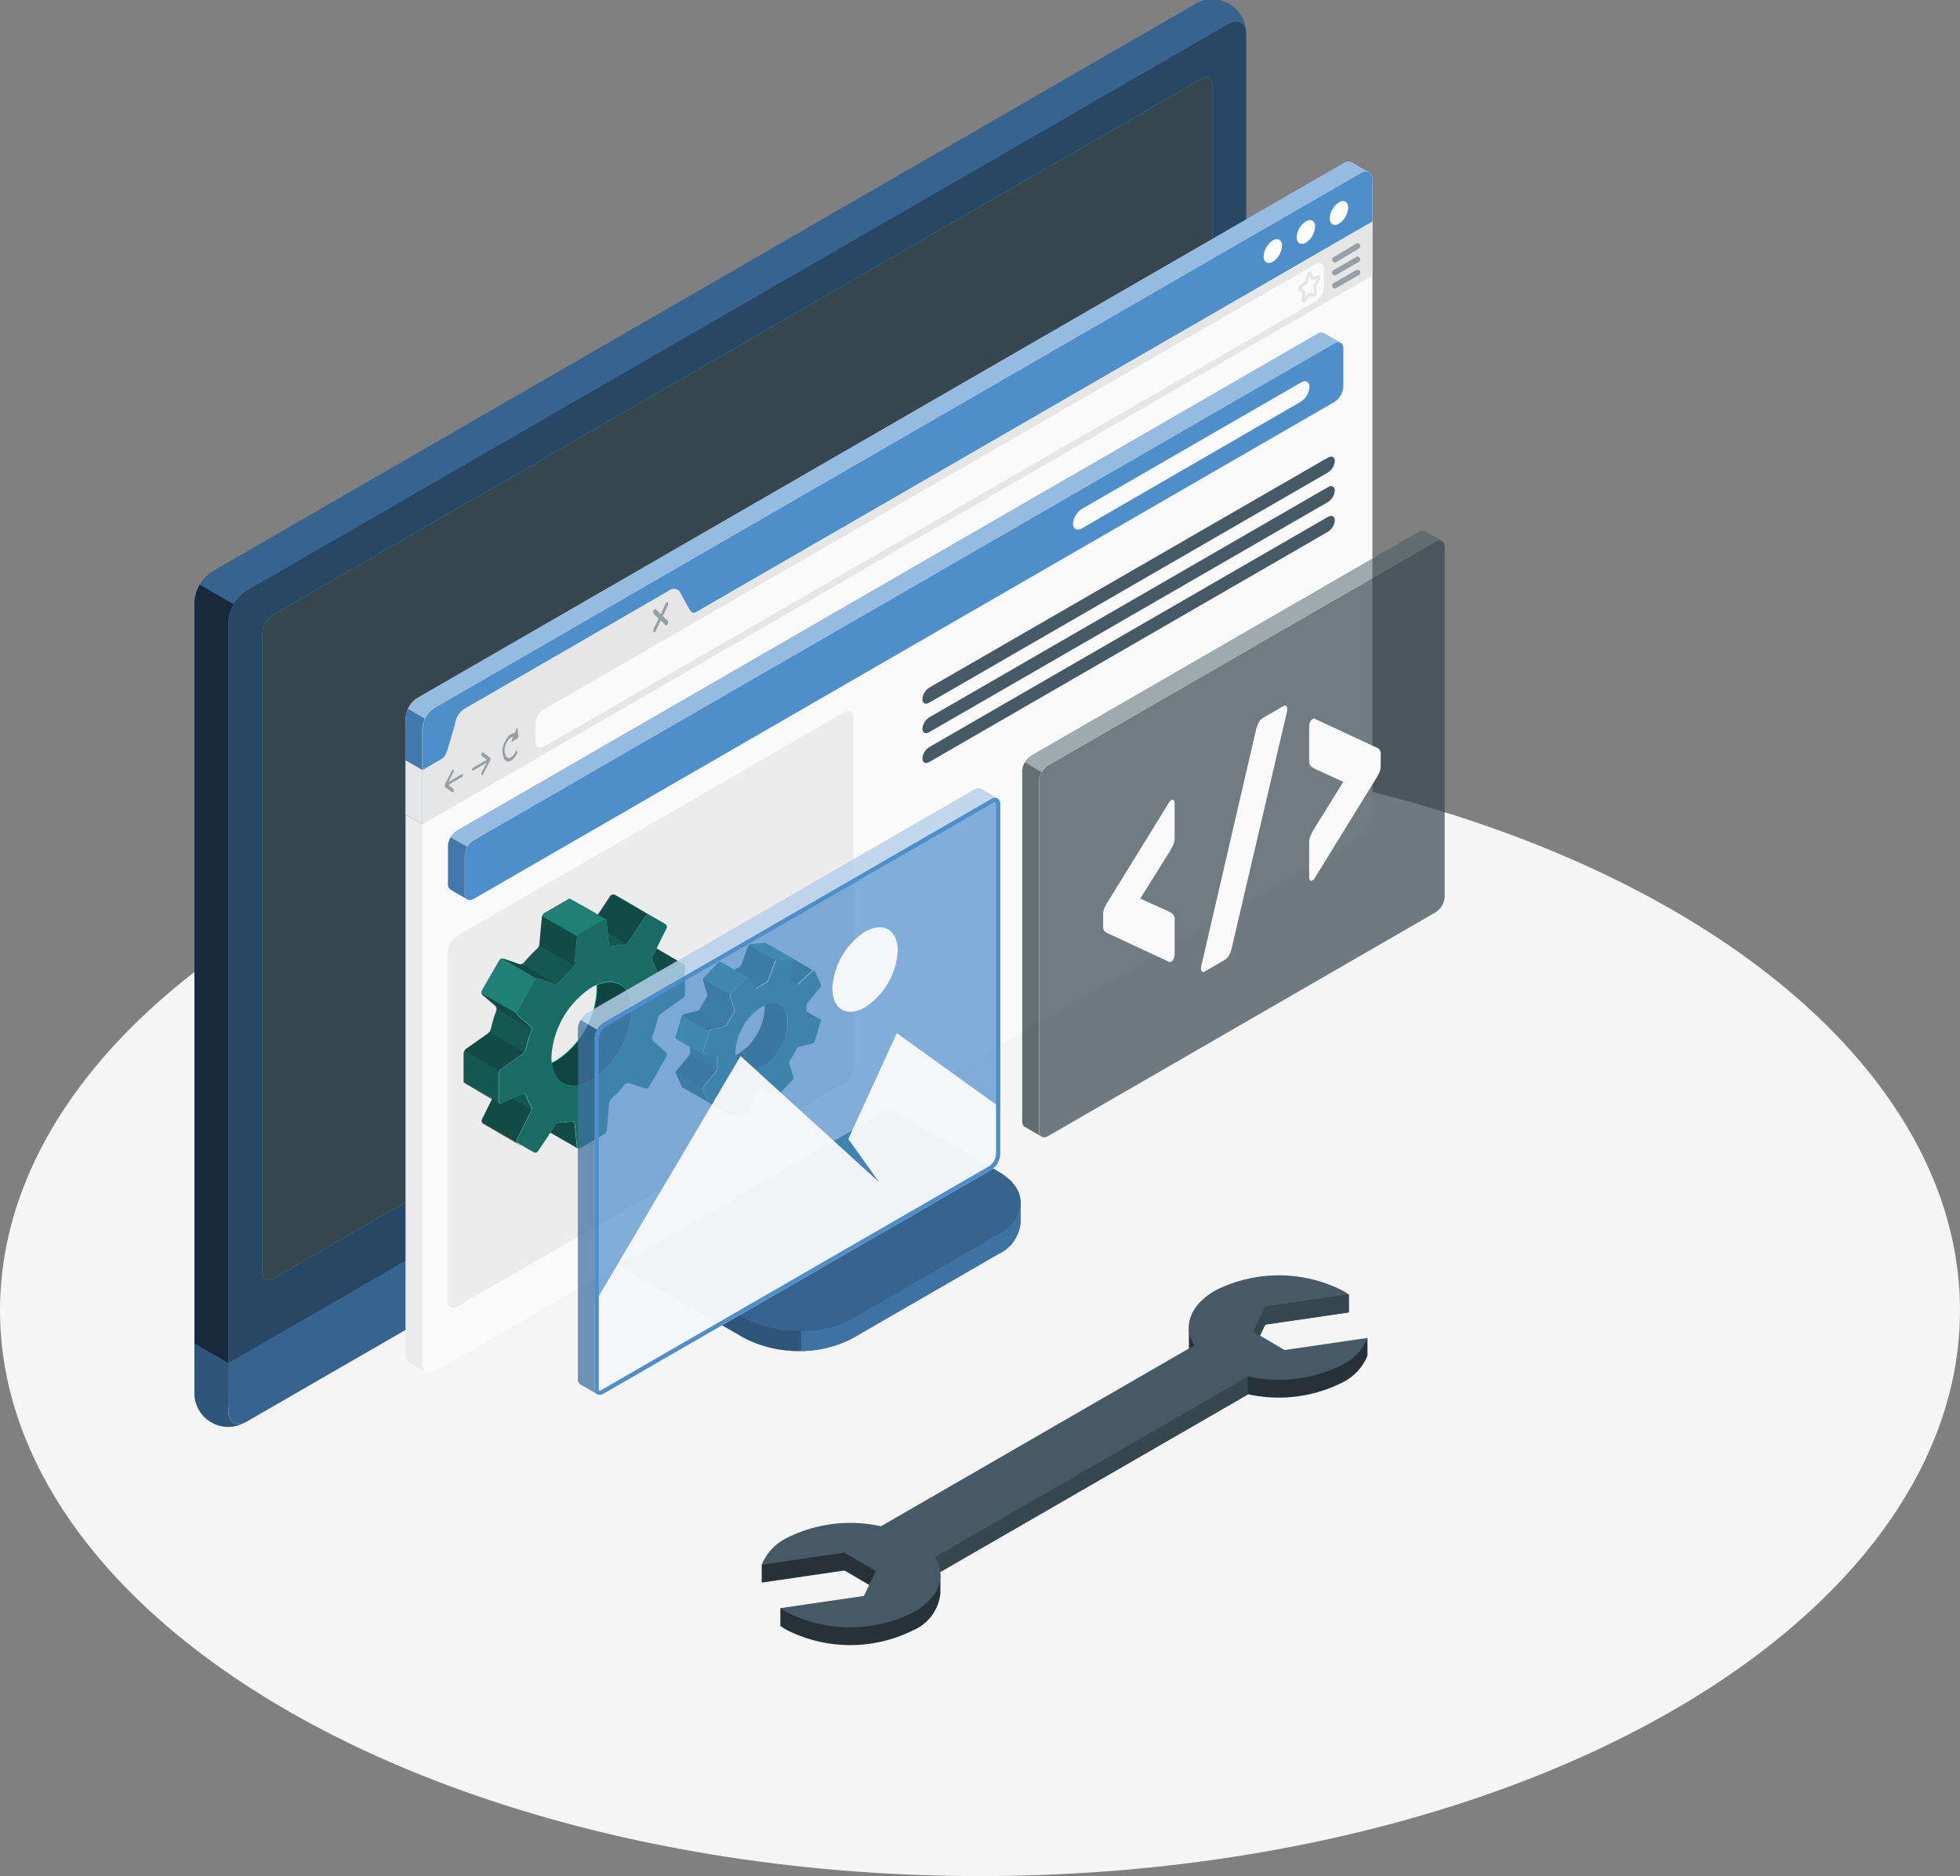
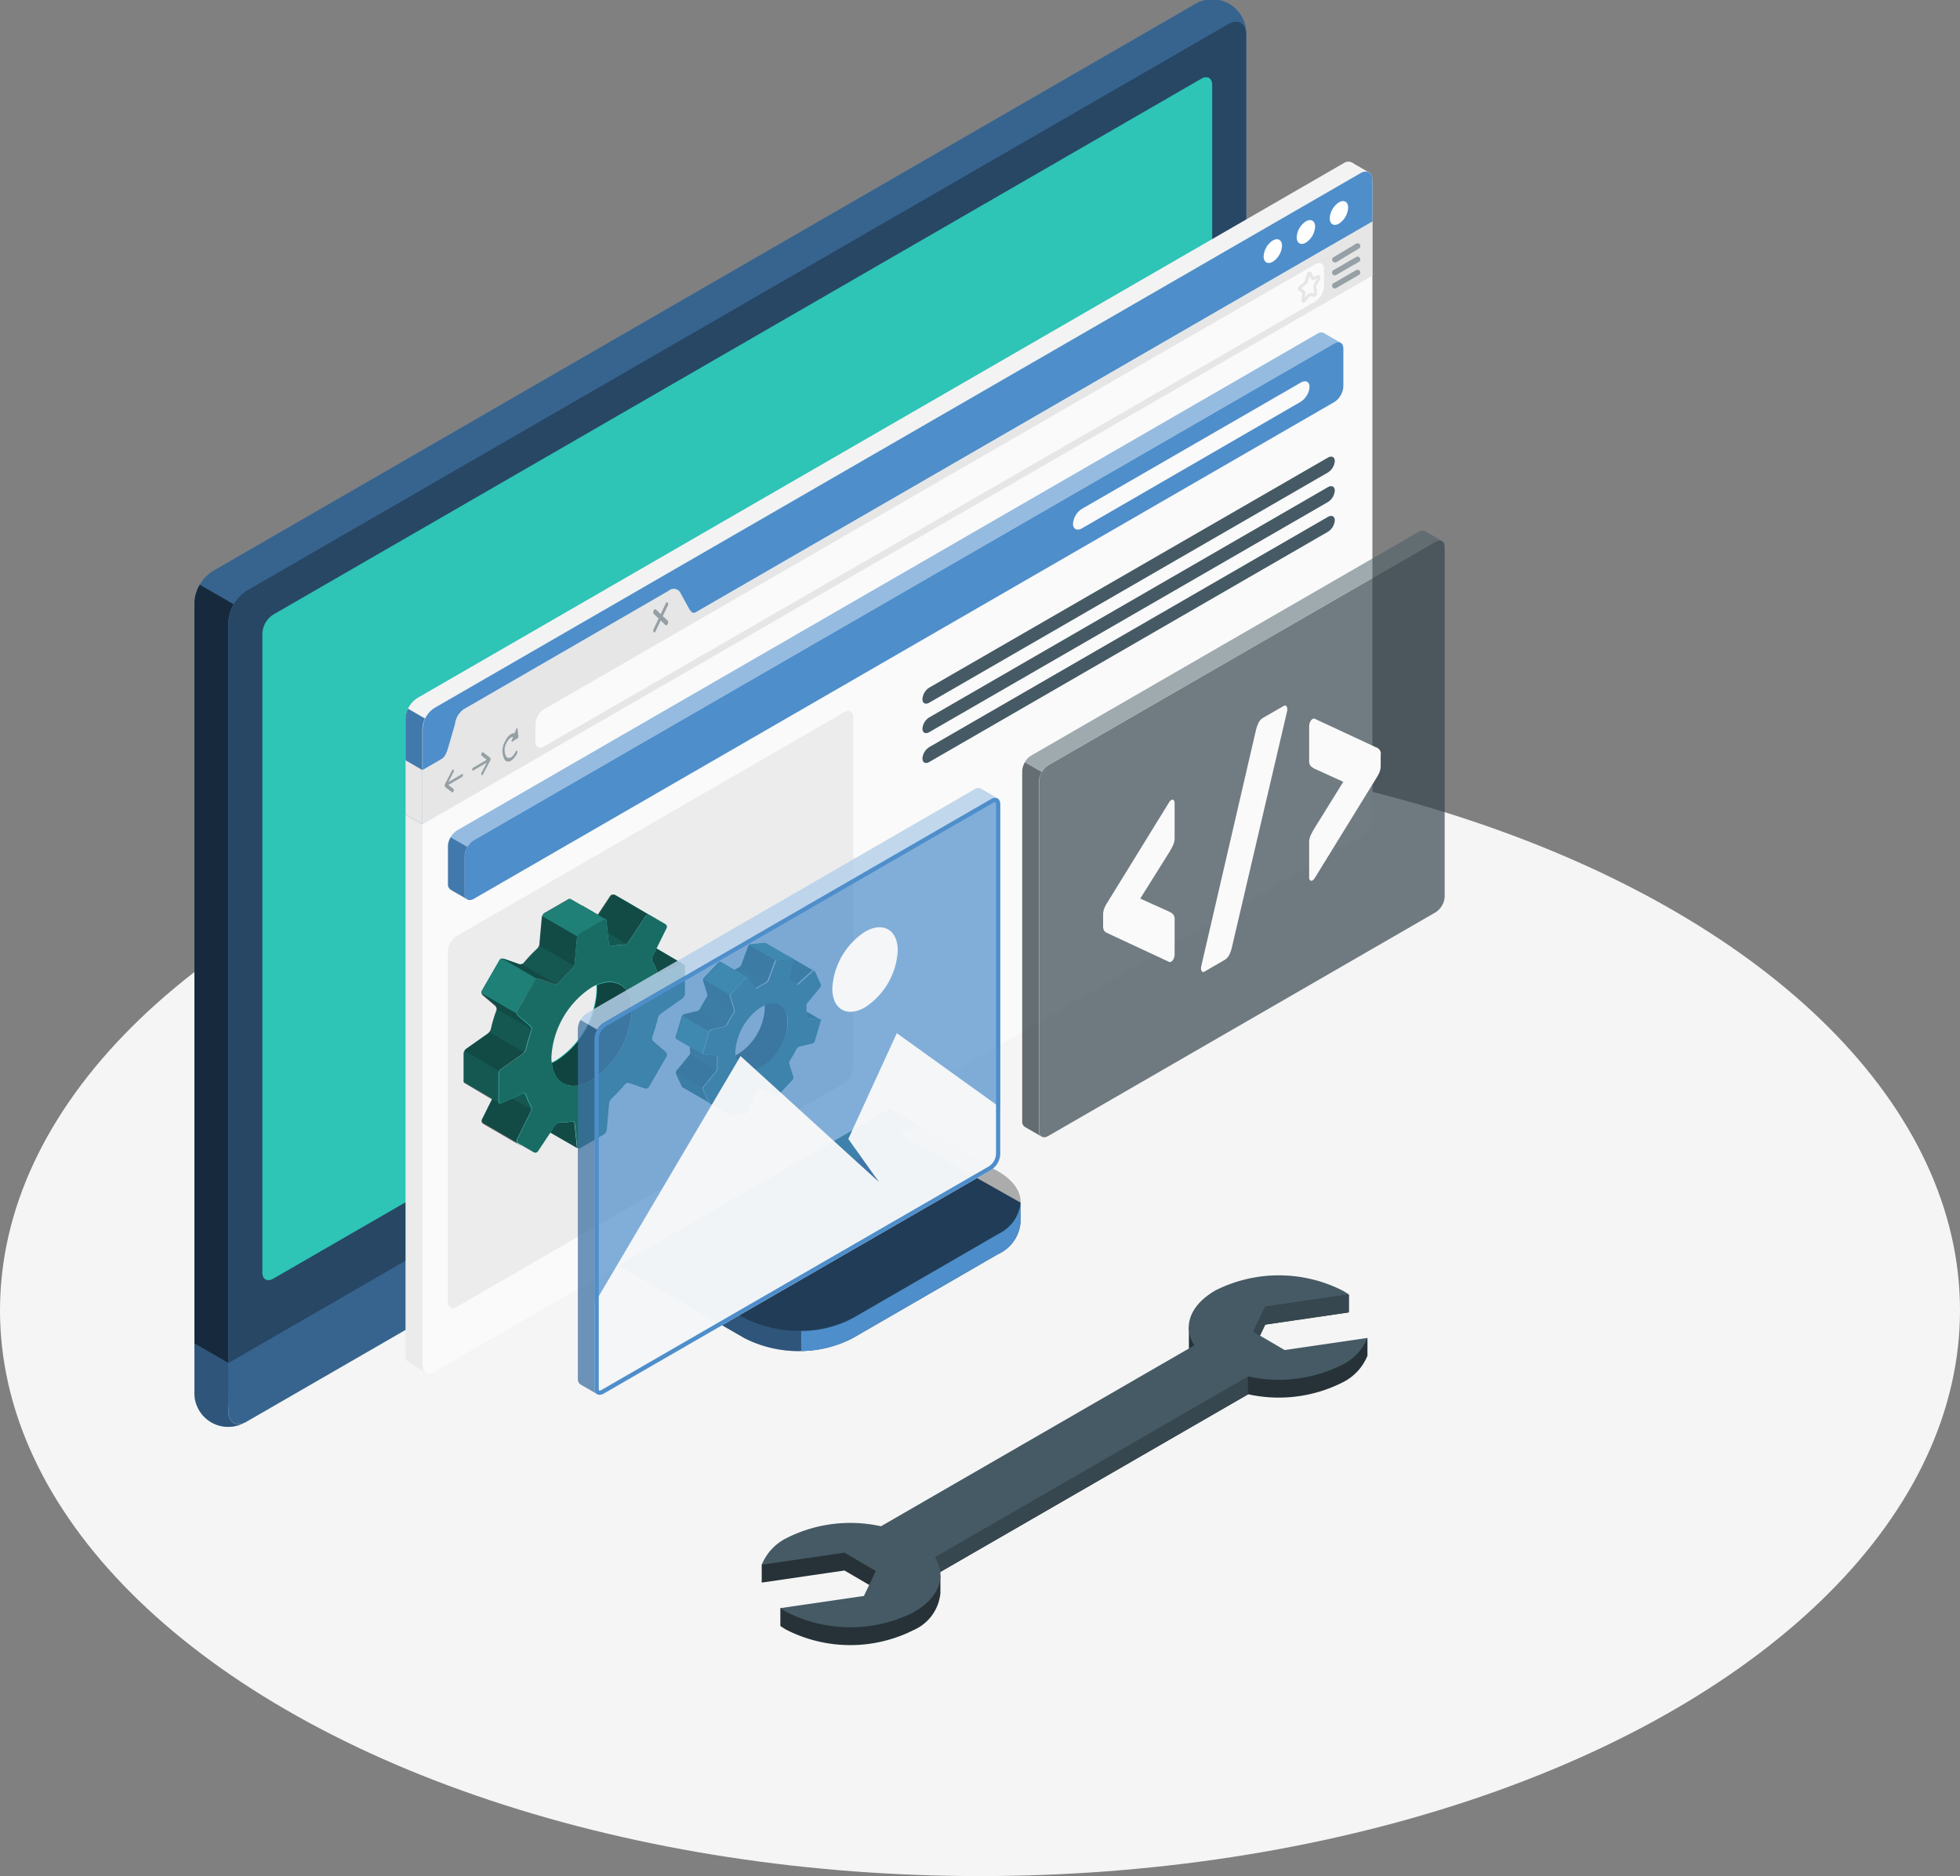
<svg xmlns="http://www.w3.org/2000/svg" width="146.614" height="140.346" viewBox="0 0 146.614 140.346">
  <rect x="0" y="0" width="146.614" height="140.346" fill="#808080" stroke="none" />
  <g id="Group_513" data-name="Group 513" transform="translate(-14.39 -34.98)">
    <g id="freepik--Floor--inject-121" transform="translate(14.39 90.677)">
      <ellipse id="freepik--floor--inject-121-2" data-name="freepik--floor--inject-121" cx="73.307" cy="42.324" rx="73.307" ry="42.324" fill="#f5f5f5" />
    </g>
    <g id="freepik--Device--inject-121" transform="translate(28.933 34.981)">
      <g id="freepik--device--inject-121-2" data-name="freepik--device--inject-121" transform="translate(0 0)">
        <path id="Path_2100" data-name="Path 2100" d="M177.8,290.359l10.871-6.285a2.854,2.854,0,0,0,1.68-2.343v-1.512l-11.273-6.36A2.4,2.4,0,0,1,178,271.992v-11.6L159.02,271.361v11.6a2.393,2.393,0,0,0,1.08,1.867l9.6,5.529A8.932,8.932,0,0,0,177.8,290.359Z" transform="translate(-128.563 -190.257)" fill="#4e8ecb" />
        <path id="Path_2101" data-name="Path 2101" d="M177.8,290.359l10.871-6.285a2.854,2.854,0,0,0,1.68-2.343v-1.512l-11.273-6.36A2.4,2.4,0,0,1,178,271.992v-11.6L159.02,271.361v11.6a2.393,2.393,0,0,0,1.08,1.867l9.6,5.529A8.932,8.932,0,0,0,177.8,290.359Z" transform="translate(-128.563 -190.257)" opacity="0.4" style="isolation: isolate" />
        <path id="Path_2102" data-name="Path 2102" d="M163.551,304.995V306.5l-3.482-2a2.4,2.4,0,0,1-1.08-1.867v-11.6l3.619-2.088c.075.918.156,1.867.23,2.8l-2.536,1.469v8.662a2.38,2.38,0,0,0,1.08,1.867Z" transform="translate(-128.542 -209.924)" opacity="0.2" style="isolation: isolate" />
-         <path id="Path_2103" data-name="Path 2103" d="M163.21,287.016a2.383,2.383,0,0,0,1.08,1.867l8.286,4.773a8.964,8.964,0,0,0,8.114,0l10.89-6.285c2.24-1.291,2.24-3.388,0-4.667l-8.289-4.776a2.389,2.389,0,0,1-1.083-1.867V267.38l-18.979,10.971Z" transform="translate(-131.449 -195.072)" fill="#4e8ecb" />
        <path id="Path_2104" data-name="Path 2104" d="M163.21,287.016a2.383,2.383,0,0,0,1.08,1.867l8.286,4.773a8.964,8.964,0,0,0,8.114,0l10.89-6.285c2.24-1.291,2.24-3.388,0-4.667l-8.289-4.776a2.389,2.389,0,0,1-1.083-1.867V267.38l-18.979,10.971Z" transform="translate(-131.449 -195.072)" opacity="0.3" style="isolation: isolate" />
        <path id="Path_2105" data-name="Path 2105" d="M185.5,279.194h0l-2.2-1.273a2.388,2.388,0,0,1-1.083-1.867V267.38L163.23,278.351v8.665a2.383,2.383,0,0,0,1.08,1.867l2.178,1.245Z" transform="translate(-131.463 -195.072)" fill="#2ec4b6" opacity="0.6" style="isolation: isolate" />
        <path id="Path_2106" data-name="Path 2106" d="M185.5,279.194h0l-2.2-1.273a2.388,2.388,0,0,1-1.083-1.867V267.38L163.23,278.351v8.665a2.383,2.383,0,0,0,1.08,1.867l2.178,1.245Z" transform="translate(-131.463 -195.072)" opacity="0.3" style="isolation: isolate" />
        <path id="Path_2107" data-name="Path 2107" d="M223.409,324.12v1.518a2.86,2.86,0,0,1-1.68,2.343l-10.871,6.276a8.133,8.133,0,0,1-3.858.961v-1.49a8.134,8.134,0,0,0,3.874-.961l10.871-6.288A2.9,2.9,0,0,0,223.409,324.12Z" transform="translate(-161.614 -234.158)" fill="#4e8ecb" />
-         <path id="Path_2108" data-name="Path 2108" d="M223.409,324.12v1.518a2.86,2.86,0,0,1-1.68,2.343l-10.871,6.276a8.133,8.133,0,0,1-3.858.961v-1.49a8.134,8.134,0,0,0,3.874-.961l10.871-6.288A2.9,2.9,0,0,0,223.409,324.12Z" transform="translate(-161.614 -234.158)" opacity="0.2" style="isolation: isolate" />
        <path id="Path_2109" data-name="Path 2109" d="M62.416,139.943a2.9,2.9,0,0,0,2.623-.05L138.468,97.5a2.99,2.99,0,0,0,1.35-2.343V37.563a2.538,2.538,0,0,0-3.889-2.243L62.5,77.712a2.984,2.984,0,0,0-1.353,2.34v57.61A2.9,2.9,0,0,0,62.416,139.943Z" transform="translate(-61.144 -34.981)" fill="#4e8ecb" />
        <path id="Path_2110" data-name="Path 2110" d="M62.416,139.943a2.9,2.9,0,0,0,2.623-.05L138.468,97.5a2.99,2.99,0,0,0,1.35-2.343V37.563a2.538,2.538,0,0,0-3.889-2.243L62.5,77.712a2.984,2.984,0,0,0-1.353,2.34v57.61A2.9,2.9,0,0,0,62.416,139.943Z" transform="translate(-61.144 -34.981)" opacity="0.3" style="isolation: isolate" />
        <path id="Path_2111" data-name="Path 2111" d="M70.66,143.468l73.429-42.389a2.99,2.99,0,0,0,1.35-2.343V41.141c0-.862-.6-1.213-1.35-.781L70.66,82.746a2.987,2.987,0,0,0-1.35,2.343v57.592C69.307,143.552,69.914,143.9,70.66,143.468Z" transform="translate(-66.765 -38.559)" fill="#4e8ecb" />
        <path id="Path_2112" data-name="Path 2112" d="M70.66,143.468l73.429-42.389a2.99,2.99,0,0,0,1.35-2.343V41.141c0-.862-.6-1.213-1.35-.781L70.66,82.746a2.987,2.987,0,0,0-1.35,2.343v57.592C69.307,143.552,69.914,143.9,70.66,143.468Z" transform="translate(-66.765 -38.559)" opacity="0.5" style="isolation: isolate" />
        <path id="Path_2113" data-name="Path 2113" d="M64.823,363.952A2.529,2.529,0,0,1,61.13,361.6V358l2.539,1.469v3.6C63.672,363.859,64.17,364.223,64.823,363.952Z" transform="translate(-61.13 -257.496)" fill="#4e8ecb" />
        <path id="Path_2114" data-name="Path 2114" d="M64.823,363.952A2.529,2.529,0,0,1,61.13,361.6V358l2.539,1.469v3.6C63.672,363.859,64.17,364.223,64.823,363.952Z" transform="translate(-61.13 -257.496)" opacity="0.4" style="isolation: isolate" />
        <path id="Path_2115" data-name="Path 2115" d="M69.3,265.377v3.6c0,.862.622,1.213,1.353.781l73.429-42.393a2.99,2.99,0,0,0,1.353-2.349V221.41Z" transform="translate(-66.758 -163.405)" fill="#4e8ecb" />
        <path id="Path_2116" data-name="Path 2116" d="M69.3,265.377v3.6c0,.862.622,1.213,1.353.781l73.429-42.393a2.99,2.99,0,0,0,1.353-2.349V221.41Z" transform="translate(-66.758 -163.405)" opacity="0.3" style="isolation: isolate" />
        <path id="Path_2117" data-name="Path 2117" d="M77.46,142.954V95.145a1.792,1.792,0,0,1,.812-1.4L147.7,53.655c.451-.258.812-.05.812.467v47.809a1.792,1.792,0,0,1-.812,1.406l-69.43,40.087C77.824,143.682,77.46,143.471,77.46,142.954Z" transform="translate(-72.379 -47.768)" fill="#2ec4b6" />
-         <path id="Path_2118" data-name="Path 2118" d="M77.46,142.954V95.145a1.792,1.792,0,0,1,.812-1.4L147.7,53.655c.451-.258.812-.05.812.467v47.809a1.792,1.792,0,0,1-.812,1.406l-69.43,40.087C77.824,143.682,77.46,143.471,77.46,142.954Z" transform="translate(-72.379 -47.768)" fill="#37474f" />
        <path id="Path_2119" data-name="Path 2119" d="M189.17,296.05a2.489,2.489,0,0,0-1.12,1.938c0,.713.5,1,1.12.644a2.47,2.47,0,0,0,1.117-1.935C190.287,295.982,189.786,295.693,189.17,296.05Z" transform="translate(-148.56 -214.716)" fill="#2ec4b6" />
        <path id="Path_2120" data-name="Path 2120" d="M64.077,177.012a2.872,2.872,0,0,0-.4,1.335v55.439l-2.539-1.469V176.885a2.8,2.8,0,0,1,.4-1.335Z" transform="translate(-61.137 -131.814)" fill="#4e8ecb" />
        <path id="Path_2121" data-name="Path 2121" d="M64.077,177.012a2.872,2.872,0,0,0-.4,1.335v55.439l-2.539-1.469V176.885a2.8,2.8,0,0,1,.4-1.335Z" transform="translate(-61.137 -131.814)" opacity="0.7" style="isolation: isolate" />
      </g>
    </g>
    <g id="Group_512" data-name="Group 512" transform="translate(44.722 47.076)">
      <path id="Path_2122" data-name="Path 2122" d="M343.85,76.71a.327.327,0,0,1,.047.09A.327.327,0,0,0,343.85,76.71Z" transform="translate(-271.675 -75.821)" fill="#2ec4b6" />
      <path id="Path_2123" data-name="Path 2123" d="M344.11,77.11a.629.629,0,0,1,.034.109A.629.629,0,0,0,344.11,77.11Z" transform="translate(-271.854 -76.097)" fill="#2ec4b6" />
      <path id="Path_2124" data-name="Path 2124" d="M113.161,163.871v-47.6a1.951,1.951,0,0,1,.884-1.531l69.278-40.022a.623.623,0,0,1,.622-.062c-.168-.1-1.1-.622-1.245-.728a.622.622,0,0,0-.65.047L112.766,113.98a1.961,1.961,0,0,0-.884,1.531v47.6a.622.622,0,0,0,.258.572l1.263.728h0A.594.594,0,0,1,113.161,163.871Z" transform="translate(-111.879 -73.854)" fill="#ebebeb" />
      <path id="Path_2125" data-name="Path 2125" d="M112.083,205.37a1.736,1.736,0,0,0-.193.737v7.178l1.263.728h0v-7.156a1.737,1.737,0,0,1,.2-.75Z" transform="translate(-111.887 -164.451)" fill="#4e8ecb" />
      <path id="Path_2126" data-name="Path 2126" d="M112.083,205.37a1.736,1.736,0,0,0-.193.737v7.178l1.263.728h0v-7.156a1.737,1.737,0,0,1,.2-.75Z" transform="translate(-111.887 -164.451)" opacity="0.15" style="isolation: isolate" />
-       <path id="Path_2127" data-name="Path 2127" d="M114.467,114.724l69.29-40.009a.623.623,0,0,1,.622-.062c-.168-.1-1.1-.622-1.245-.728a.623.623,0,0,0-.65.047L113.2,113.98a1.868,1.868,0,0,0-.691.793l1.269.731h0A1.841,1.841,0,0,1,114.467,114.724Z" transform="translate(-112.314 -73.854)" fill="#4e8ecb" />
      <path id="Path_2128" data-name="Path 2128" d="M114.467,114.724l69.29-40.009a.623.623,0,0,1,.622-.062c-.168-.1-1.1-.622-1.245-.728a.623.623,0,0,0-.65.047L113.2,113.98a1.868,1.868,0,0,0-.691.793l1.269.731h0A1.841,1.841,0,0,1,114.467,114.724Z" transform="translate(-112.314 -73.854)" fill="#fff" opacity="0.4" style="isolation: isolate" />
      <path id="Path_2129" data-name="Path 2129" d="M187.018,76.842v47.6a1.953,1.953,0,0,1-.884,1.531L116.844,166c-.492.261-.887.034-.884-.51v-47.6a1.951,1.951,0,0,1,.884-1.531l69.29-40.022C186.622,76.049,187.018,76.279,187.018,76.842Z" transform="translate(-114.69 -75.477)" fill="#fafafa" />
      <path id="Path_2130" data-name="Path 2130" d="M343.51,76.42h0a.332.332,0,0,1,.062.05A.456.456,0,0,0,343.51,76.42Z" transform="translate(-271.441 -75.622)" fill="#2ec4b6" />
      <path id="Path_2131" data-name="Path 2131" d="M344.28,77.63a.94.94,0,0,1,.019.2A.94.94,0,0,0,344.28,77.63Z" transform="translate(-271.971 -76.455)" fill="#2ec4b6" />
      <path id="Path_2132" data-name="Path 2132" d="M343.5,76.42" transform="translate(-271.434 -75.622)" fill="#fafafa" />
      <path id="Path_2133" data-name="Path 2133" d="M344.22,77.46a.393.393,0,0,1,.019.053A.393.393,0,0,0,344.22,77.46Z" transform="translate(-271.93 -76.338)" fill="#fafafa" />
      <path id="Path_2134" data-name="Path 2134" d="M344,77a.154.154,0,0,1,.031.047A.154.154,0,0,0,344,77Z" transform="translate(-271.778 -76.021)" fill="#fafafa" />
      <path id="Path_2135" data-name="Path 2135" d="M343.7,76.58c.016,0,.034.025.047.04S343.716,76.6,343.7,76.58Z" transform="translate(-271.572 -75.732)" fill="#fafafa" />
      <path id="Path_2136" data-name="Path 2136" d="M187.045,76.862v3.111L116,121v-3.111a1.951,1.951,0,0,1,.884-1.531l69.278-40.009C186.65,76.069,187.045,76.3,187.045,76.862Z" transform="translate(-114.718 -75.491)" fill="#4e8ecb" />
      <path id="Path_2137" data-name="Path 2137" d="M187.042,88.26V92.3L116,133.341V129.3l1.325-.769c.355-.205.473-.516.641-1.114l.451-1.556a1.605,1.605,0,0,1,.644-1.117l15.348-8.871a.565.565,0,0,1,.905.221l.551,1c.2.348.311.554.66.348Z" transform="translate(-114.718 -83.778)" fill="#e6e6e6" />
      <path id="Path_2138" data-name="Path 2138" d="M334.778,83.42c.38-.221.688-.044.688.4a1.524,1.524,0,0,1-.688,1.192c-.38.218-.688.04-.688-.4A1.512,1.512,0,0,1,334.778,83.42Z" transform="translate(-264.952 -80.378)" fill="#fff" />
      <path id="Path_2139" data-name="Path 2139" d="M326.828,88c.38-.218.688-.04.688.4a1.525,1.525,0,0,1-.688,1.192c-.38.218-.688.04-.688-.4A1.518,1.518,0,0,1,326.828,88Z" transform="translate(-259.475 -83.537)" fill="#fff" />
      <path id="Path_2140" data-name="Path 2140" d="M318.878,92.584c.38-.218.688-.04.688.4a1.512,1.512,0,0,1-.688,1.189c-.38.221-.688.044-.688-.4A1.525,1.525,0,0,1,318.878,92.584Z" transform="translate(-253.999 -86.692)" fill="#fff" />
      <path id="Path_2141" data-name="Path 2141" d="M122.592,220.333l-1.011.591.386-.744a.177.177,0,0,0,0-.18c-.028-.034-.081,0-.115.056l-.548,1.055h0a.188.188,0,0,0,0,.037h0a.152.152,0,0,0,0,.053.1.1,0,0,0,0,.047h0a.043.043,0,0,0,0,.022h0l.548.423a.06.06,0,0,0,.056,0,.2.2,0,0,0,.053-.252l-.386-.3,1.011-.585a.215.215,0,0,0,.081-.171C122.673,220.342,122.635,220.3,122.592,220.333Z" transform="translate(-118.369 -174.519)" fill="#455a64" opacity="0.5" style="isolation: isolate" />
      <path id="Path_2142" data-name="Path 2142" d="M127.981,216.984l1.011-.582-.386-.311c-.034-.025-.037-.1,0-.171s.081-.1.115-.078l.548.42h0a.13.13,0,0,1,0,.022h0a.2.2,0,0,1,0,.047.373.373,0,0,1,0,.053h0v.04h0l-.548,1.055a.156.156,0,0,1-.053.062.047.047,0,0,1-.062,0,.184.184,0,0,1,0-.184l.386-.741-1.011.585c-.044.025-.081,0-.081-.078A.222.222,0,0,1,127.981,216.984Z" transform="translate(-122.915 -171.659)" fill="#455a64" opacity="0.5" style="isolation: isolate" />
      <path id="Path_2143" data-name="Path 2143" d="M136.326,210.082c0-.062-.059-.056-.087,0l-.137.339c-.236-.028-.523.2-.716.622a1.373,1.373,0,0,0,0,1.4.358.358,0,0,0,.454.028,1.244,1.244,0,0,0,.454-.551.177.177,0,0,0,0-.177c-.031-.031-.084,0-.115.065-.187.4-.492.572-.678.392a1.025,1.025,0,0,1,0-1.045c.134-.28.311-.448.492-.457l-.106.255c-.025.065,0,.128.04.1l.414-.268a.14.14,0,0,0,.047-.115Z" transform="translate(-127.944 -167.666)" fill="#455a64" opacity="0.5" style="isolation: isolate" />
      <path id="Path_2144" data-name="Path 2144" d="M172.157,180.819l.37-.781a.236.236,0,0,0,0-.243c-.044-.04-.115,0-.159.09l-.367.781-.37-.355c-.044-.04-.112,0-.156.09a.236.236,0,0,0,0,.243l.367.355-.367.781a.236.236,0,0,0,0,.243.063.063,0,0,0,.078,0,.231.231,0,0,0,.078-.1l.37-.781.367.355a.063.063,0,0,0,.078,0,.213.213,0,0,0,.081-.1.236.236,0,0,0,0-.243Z" transform="translate(-152.91 -146.822)" fill="#455a64" opacity="0.5" style="isolation: isolate" />
      <path id="Path_2145" data-name="Path 2145" d="M143.13,134v-1.3a1.428,1.428,0,0,1,.644-1.117l57.691-33.292c.355-.205.644-.04.644.37v1.3a1.422,1.422,0,0,1-.644,1.114l-57.691,33.292C143.419,134.573,143.13,134.408,143.13,134Z" transform="translate(-133.407 -90.623)" fill="#fafafa" />
      <path id="Path_2146" data-name="Path 2146" d="M326.89,102.606a.126.126,0,0,1-.059,0,.177.177,0,0,1-.1-.2l.062-.526-.246-.177a.174.174,0,0,1-.068-.146.29.29,0,0,1,.106-.23l.38-.292v-.025l.168-.557a.239.239,0,0,1,.2-.184.153.153,0,0,1,.152.093l.14.311.311-.121a.156.156,0,0,1,.177.04.237.237,0,0,1,0,.264l-.274.513.056.495a.311.311,0,0,1-.081.236.192.192,0,0,1-.156.059l-.311-.037-.333.423A.2.2,0,0,1,326.89,102.606Zm-.174-1.083.243.177a.184.184,0,0,1,.068.18l-.04.336.215-.271a.193.193,0,0,1,.174-.084l.311.037a.061.061,0,0,0,0-.028l-.065-.464a.311.311,0,0,1,.034-.171l.23-.429-.233.087a.156.156,0,0,1-.2-.081l-.106-.224-.149.479a.276.276,0,0,1-.093.146l-.38.289C326.72,101.51,326.718,101.517,326.716,101.523Z" transform="translate(-259.709 -92.05)" fill="#e6e6e6" />
      <g id="Group_511" data-name="Group 511" transform="translate(69.308 6.108)" opacity="0.5">
        <path id="Path_2147" data-name="Path 2147" d="M334.871,94.911a.208.208,0,0,1-.112-.389l1.683-1.008a.209.209,0,1,1,.215.358l-1.683,1.017A.179.179,0,0,1,334.871,94.911Z" transform="translate(-334.648 -93.484)" fill="#455a64" />
        <path id="Path_2148" data-name="Path 2148" d="M334.845,98.08a.208.208,0,0,1-.106-.389l1.7-.983a.205.205,0,0,1,.281.074l0,0a.209.209,0,0,1-.073.286h0l-1.7.98A.221.221,0,0,1,334.845,98.08Z" transform="translate(-334.635 -95.685)" fill="#455a64" />
        <path id="Path_2149" data-name="Path 2149" d="M334.846,101.238a.211.211,0,0,1-.18-.106.209.209,0,0,1,.073-.286h0l1.7-.98a.205.205,0,0,1,.281.072l0,0a.209.209,0,0,1-.073.286h0l-1.7.983A.221.221,0,0,1,334.846,101.238Z" transform="translate(-334.636 -97.861)" fill="#455a64" />
      </g>
      <path id="Path_2150" data-name="Path 2150" d="M113.153,218.511l-1.263-.731v4.054l1.263.728Z" transform="translate(-111.887 -172.999)" fill="#e6e6e6" />
      <path id="Path_2151" data-name="Path 2151" d="M188.843,115.689a.494.494,0,0,0-.448.062l-64.374,37.159a1.488,1.488,0,0,0-.672,1.167V156.9a.485.485,0,0,0,.184.429c-.115-.075-1.133-.65-1.245-.725a.479.479,0,0,1-.193-.432V153.35a1.487,1.487,0,0,1,.675-1.167l64.359-37.162a.485.485,0,0,1,.482-.047C187.714,115.042,188.6,115.543,188.843,115.689Z" transform="translate(-118.915 -102.15)" fill="#4e8ecb" />
      <path id="Path_2154" data-name="Path 2154" d="M189.262,115.689c-.24-.146-1.123-.647-1.245-.716a.485.485,0,0,0-.482.047l-64.359,37.169a1.369,1.369,0,0,0-.476.5l1.266.728a1.363,1.363,0,0,1,.473-.5l64.374-37.165A.494.494,0,0,1,189.262,115.689Z" transform="translate(-119.333 -102.15)" fill="#fff" opacity="0.4" style="isolation: isolate" />
      <path id="Path_2152" data-name="Path 2152" d="M126.805,154.521l64.371-37.159c.373-.218.675-.044.675.389v2.822a1.487,1.487,0,0,1-.675,1.167l-64.371,37.165c-.373.215-.675.04-.675-.389v-2.822A1.488,1.488,0,0,1,126.805,154.521Z" transform="translate(-121.696 -103.761)" fill="#4e8ecb" />
      <path id="Path_2153" data-name="Path 2153" d="M123.52,237.018l-1.266-.728a1.384,1.384,0,0,0-.2.666v2.822a.479.479,0,0,0,.193.432c.124.075,1.142.65,1.245.725a.485.485,0,0,1-.184-.429v-2.822A1.391,1.391,0,0,1,123.52,237.018Z" transform="translate(-118.887 -185.75)" opacity="0.15" style="isolation: isolate" />
      <path id="Path_2155" data-name="Path 2155" d="M290.054,127.071a1.446,1.446,0,0,1-.672,1.12l-16.347,9.459c-.373.215-.675.062-.675-.342a1.443,1.443,0,0,1,.675-1.117l16.347-9.431C289.753,126.53,290.054,126.683,290.054,127.071Z" transform="translate(-222.428 -110.225)" fill="#fafafa" />
      <path id="Path_2156" data-name="Path 2156" d="M236.673,162.044l29.819-17.206c.283-.162.513-.047.513.261a1.108,1.108,0,0,1-.513.853L236.673,163.17c-.283.165-.513.05-.513-.258A1.1,1.1,0,0,1,236.673,162.044Z" transform="translate(-197.491 -122.702)" fill="#455a64" />
      <path id="Path_2157" data-name="Path 2157" d="M236.673,169.16l29.819-17.221c.283-.162.513-.047.513.261a1.1,1.1,0,0,1-.513.853l-29.819,17.212c-.283.165-.513.05-.513-.258A1.1,1.1,0,0,1,236.673,169.16Z" transform="translate(-197.491 -127.593)" fill="#455a64" />
      <path id="Path_2158" data-name="Path 2158" d="M236.673,176.31l29.819-17.221c.283-.162.513-.047.513.261a1.1,1.1,0,0,1-.513.853l-29.819,17.221c-.283.162-.513.047-.513-.261A1.1,1.1,0,0,1,236.673,176.31Z" transform="translate(-197.491 -132.518)" fill="#455a64" />
      <g id="freepik--Gears--inject-121" transform="translate(3.168 41.089)">
        <path id="Path_2159" data-name="Path 2159" d="M122.735,222.743l28.986-16.736c.37-.215.672-.04.672.389v26.179a1.493,1.493,0,0,1-.672,1.167l-28.986,16.739c-.373.215-.675.04-.675-.389V223.919A1.487,1.487,0,0,1,122.735,222.743Z" transform="translate(-122.06 -205.915)" fill="#e6e6e6" opacity="0.7" style="isolation: isolate" />
        <path id="Path_2160" data-name="Path 2160" d="M152.7,271.9a1.684,1.684,0,0,0-.2-.311,1.549,1.549,0,0,0-.115-.128,1.3,1.3,0,0,0-.361-.264,1.217,1.217,0,0,0-.205-.09,1.716,1.716,0,0,0-.622-.081,1.873,1.873,0,0,0-.224.025l-.162.031-.159.04c-.059.019-.118.037-.18.062l-.159.062a1.745,1.745,0,0,1,0,.18v.236a6.668,6.668,0,0,1-3.012,5.218,3.466,3.466,0,0,1-.367.19h0a1.248,1.248,0,0,0,.022.156.462.462,0,0,0,0,.065,1.633,1.633,0,0,0,.037.168.843.843,0,0,0,.044.152,1.241,1.241,0,0,0,.056.162,1.262,1.262,0,0,0,.059.131,1.62,1.62,0,0,0,.208.333,1.526,1.526,0,0,0,.233.236l.025.019.109.078h.022a1.14,1.14,0,0,0,.137.075l.156.062a1.889,1.889,0,0,0,1.164-.019,3.666,3.666,0,0,0,.345-.128c.118-.053.236-.115.358-.184a6.658,6.658,0,0,0,3.015-5.218A2.824,2.824,0,0,0,152.7,271.9Z" transform="translate(-139.199 -250.764)" fill="#2ec4b6" />
        <path id="Path_2161" data-name="Path 2161" d="M140.308,254.113l-.311.622a.433.433,0,0,0,.025.386,3.548,3.548,0,0,1,.352.784.19.19,0,0,0,.231.137.2.2,0,0,0,.033-.012l1.587-.716a.168.168,0,0,1,.128,0Zm-1.963-3.345-1.151-.666a.235.235,0,0,0-.081,0,.6.6,0,0,0-.075,0,.069.069,0,0,0-.044,0,.35.35,0,0,0-.075.059.044.044,0,0,0-.04.028l-.933,1.409-1.185-.684h-.025l-.859-.495h0a.114.114,0,0,0-.044,0,.171.171,0,0,0-.09.025l-1.226.709-.14.081h0l-.386.221h-.025a.38.38,0,0,0-.068.056.57.57,0,0,0-.112.168h0a.348.348,0,0,0-.031.106l-.18,1.985a.105.105,0,0,1,0,.031.329.329,0,0,1-.028.106.656.656,0,0,1-.149.233,10.607,10.607,0,0,0-.993,1.049.364.364,0,0,1-.352.1l-1.142-.4a.255.255,0,0,0-.084,0h-.115l-.047.025a.106.106,0,0,0-.037.028.157.157,0,0,0-.04.05l-.538.933-.569.986-.2.352a.258.258,0,0,0-.031.174h0a.258.258,0,0,0,.084.159l.933.793a.333.333,0,0,1,.044.05.35.35,0,0,1,.062.184.382.382,0,0,1-.019.118,10.618,10.618,0,0,0-.411,1.381.619.619,0,0,1-.109.221.6.6,0,0,1-.121.128l-1.627,1.145a.335.335,0,0,0-.059.056.879.879,0,0,0-.053.078h0a.45.45,0,0,0-.072.218v2.06a.147.147,0,0,0,.062.131l2.066,1.195-.753,1.518a.237.237,0,0,0,.093.311l2.8,1.627h.037l-.034-.019-.187-.109a.243.243,0,0,1-.1-.311l1.061-2.134a.241.241,0,0,0,.025-.084.461.461,0,0,0-.05-.311,3.634,3.634,0,0,1-.355-.787.19.19,0,0,0-.231-.137.2.2,0,0,0-.033.012l-.8.361-.787.355a.141.141,0,0,1-.14,0h0a.143.143,0,0,1-.059-.131v-2.06a.424.424,0,0,1,.068-.218.387.387,0,0,1,.112-.131l1.63-1.148a.567.567,0,0,0,.118-.124.619.619,0,0,0,.109-.221,10.427,10.427,0,0,1,.414-1.381.362.362,0,0,0,.019-.115h0a.333.333,0,0,0-.109-.236l-.918-.79a.3.3,0,0,1-.059-.339l.373-.647.464-.8.476-.821a.255.255,0,0,1,.2-.124h0a.207.207,0,0,1,.115,0l1.145.4a.331.331,0,0,0,.352-.1,10.939,10.939,0,0,1,.989-1.049.64.64,0,0,0,.149-.23.52.52,0,0,0,.037-.14l.177-1.985a.274.274,0,0,1,.031-.106.449.449,0,0,1,.184-.227l.336-.193.719-.417.7-.373a.152.152,0,0,1,.134-.016h0a.14.14,0,0,1,.072.121l.09.909.084.825a.19.19,0,0,0,.205.173.182.182,0,0,0,.031-.005,3.35,3.35,0,0,1,.859-.087.438.438,0,0,0,.249-.081.393.393,0,0,0,.1-.093l1.319-1.982a.2.2,0,0,1,.04-.047.24.24,0,0,1,.208-.053.136.136,0,0,1,.05.019Zm-3.951,18.279a.108.108,0,0,1-.025-.04.184.184,0,0,1-.016-.059l-.171-1.73a.187.187,0,0,0-.2-.176.2.2,0,0,0-.042.007,3.623,3.623,0,0,1-.859.087.441.441,0,0,0-.345.171l-.38.569,2.038,1.176S134.4,269.047,134.393,269.047Z" transform="translate(-124.704 -236.351)" fill="#2ec4b6" />
        <path id="Path_2162" data-name="Path 2162" d="M139.732,251.582a.136.136,0,0,0-.05-.019.24.24,0,0,0-.208.053.2.2,0,0,0-.04.047l-1.319,1.982a.393.393,0,0,1-.1.093.438.438,0,0,1-.249.081,3.351,3.351,0,0,0-.859.087.19.19,0,0,1-.231-.137.216.216,0,0,1-.005-.031l-.084-.825-.09-.909a.14.14,0,0,0-.059-.112h0a.152.152,0,0,0-.134.016l-.728.42-.719.417-.336.193a.449.449,0,0,0-.184.227.273.273,0,0,0-.031.106l-.177,1.985a.521.521,0,0,1-.037.14.641.641,0,0,1-.149.23,10.94,10.94,0,0,0-.989,1.049.331.331,0,0,1-.352.1l-1.145-.4a.207.207,0,0,0-.115,0h0a.255.255,0,0,0-.2.124l-.476.821-.488.8-.373.647a.3.3,0,0,0,.059.339l.918.79a.333.333,0,0,1,.109.236h0a.362.362,0,0,1-.019.115,10.426,10.426,0,0,0-.414,1.381.62.62,0,0,1-.109.221.569.569,0,0,1-.118.124l-1.63,1.148a.387.387,0,0,0-.112.131.425.425,0,0,0-.068.218v2.06a.143.143,0,0,0,.059.131h0a.141.141,0,0,0,.14,0l.787-.355.8-.361a.19.19,0,0,1,.252.091.158.158,0,0,1,.012.033,3.632,3.632,0,0,0,.355.787.461.461,0,0,1,.05.311.24.24,0,0,1-.025.084l-1.061,2.134a.243.243,0,0,0,.1.311l.187.109.034.019h-.037l-2.8-1.627a.237.237,0,0,1-.093-.311l.753-1.518-2.066-1.229a.147.147,0,0,1-.062-.131v-2.06a.45.45,0,0,1,.072-.218h0a.878.878,0,0,1,.053-.078.336.336,0,0,1,.059-.056l1.627-1.145a.6.6,0,0,0,.121-.128.619.619,0,0,0,.109-.221,10.622,10.622,0,0,1,.411-1.381.382.382,0,0,0,.019-.118.35.35,0,0,0-.062-.184.331.331,0,0,0-.044-.05l-.933-.793a.258.258,0,0,1-.084-.159h0a.258.258,0,0,1,.031-.174l.2-.352.569-.986.156-.271.4-.684a.24.24,0,0,1,.289-.106h.019l1.049.37h0l.09.031a.364.364,0,0,0,.352-.1,10.613,10.613,0,0,1,.993-1.049.656.656,0,0,0,.149-.233.328.328,0,0,0,.028-.106.1.1,0,0,0,0-.031l.18-1.985a.348.348,0,0,1,.031-.106h0a.571.571,0,0,1,.112-.168.416.416,0,0,1,.093-.072l.386-.221h0l.14-.081,1.226-.709a.171.171,0,0,1,.09-.025.114.114,0,0,1,.044,0h0l.859.495h.025l1.185.684.933-1.409c0-.016.028-.016.04-.028a.351.351,0,0,1,.075-.059.07.07,0,0,1,.044,0,.6.6,0,0,1,.075,0,.235.235,0,0,1,.081,0l1.151.666Z" transform="translate(-124.635 -236.31)" opacity="0.55" style="isolation: isolate" />
        <path id="Path_2163" data-name="Path 2163" d="M148.67,306.56a.185.185,0,0,1-.016-.059l-.171-1.73a.187.187,0,0,0-.2-.175.193.193,0,0,0-.042.007,3.621,3.621,0,0,1-.859.087.441.441,0,0,0-.345.171l-.38.569,2.038,1.176h0A.11.11,0,0,1,148.67,306.56Z" transform="translate(-139.006 -273.892)" opacity="0.55" style="isolation: isolate" />
        <path id="Path_2164" data-name="Path 2164" d="M171.446,263l-.311.622a.432.432,0,0,0,.025.386,3.549,3.549,0,0,1,.352.784.19.19,0,0,0,.231.137.2.2,0,0,0,.033-.012l1.587-.716a.168.168,0,0,1,.128,0Z" transform="translate(-155.842 -245.239)" opacity="0.55" style="isolation: isolate" />
        <path id="Path_2165" data-name="Path 2165" d="M146.856,256.687a.274.274,0,0,0-.031.106l-.177,1.985a.52.52,0,0,1-.037.14l-2.61-1.5h0a.792.792,0,0,0,.034-.1.1.1,0,0,0,0-.031l.18-1.985a.346.346,0,0,1,.034-.106Z" transform="translate(-137.174 -239.859)" opacity="0.15" style="isolation: isolate" />
        <path id="Path_2166" data-name="Path 2166" d="M133.894,276.464l-2.623-1.515h0a.366.366,0,0,0-.05-.177.328.328,0,0,0-.044-.05l-.933-.793a.258.258,0,0,1-.084-.159l2.623,1.515a.258.258,0,0,0,.084.159l.918.79A.334.334,0,0,1,133.894,276.464Z" transform="translate(-127.64 -252.658)" opacity="0.15" style="isolation: isolate" />
        <path id="Path_2167" data-name="Path 2167" d="M132.795,302.11a.243.243,0,0,0,.1.311l.187.109h0l-2.8-1.627a.237.237,0,0,1-.093-.311l.753-1.518.554.311h0a.141.141,0,0,0,.14,0l.787-.355,1.469.849a.241.241,0,0,1-.025.084Z" transform="translate(-127.639 -270.058)" opacity="0.15" style="isolation: isolate" />
        <path id="Path_2168" data-name="Path 2168" d="M148.688,306.547h0l-2.038-1.176.38-.569a.441.441,0,0,1,.345-.171,3.623,3.623,0,0,0,.859-.087.187.187,0,0,1,.232.126.194.194,0,0,1,.007.042l.171,1.73a.185.185,0,0,0,.016.059A.111.111,0,0,0,148.688,306.547Z" transform="translate(-138.999 -273.85)" opacity="0.15" style="isolation: isolate" />
        <path id="Path_2169" data-name="Path 2169" d="M153.059,273.269a6.658,6.658,0,0,1-3.015,5.218c-.121.068-.24.131-.358.184a3.666,3.666,0,0,1-.345.128,1.889,1.889,0,0,1-1.164.019l-.156-.062a1.138,1.138,0,0,1-.137-.075h-.022l-.109-.078-.025-.019a1.525,1.525,0,0,1-.233-.236,1.62,1.62,0,0,1-.208-.333,1.263,1.263,0,0,1-.059-.131,1.244,1.244,0,0,1-.056-.162.845.845,0,0,1-.044-.152,1.564,1.564,0,0,1-.037-.168.462.462,0,0,1,0-.065,1.247,1.247,0,0,1-.022-.156h0a3.477,3.477,0,0,0,.367-.19,6.668,6.668,0,0,0,3.012-5.218v-.236a1.669,1.669,0,0,0-.016-.18h0l.159-.062c.062-.025.121-.044.18-.062l.159-.04.162-.031a1.866,1.866,0,0,1,.224-.025,1.715,1.715,0,0,1,.622.081,1.22,1.22,0,0,1,.205.09,1.3,1.3,0,0,1,.361.264,1.534,1.534,0,0,1,.115.128,1.683,1.683,0,0,1,.2.311A2.822,2.822,0,0,1,153.059,273.269Z" transform="translate(-139.288 -250.84)" opacity="0.65" style="isolation: isolate" />
        <path id="Path_2170" data-name="Path 2170" d="M173.51,264.181a.168.168,0,0,0-.128,0l-1.587.716a.19.19,0,0,1-.252-.091.158.158,0,0,1-.012-.033,3.548,3.548,0,0,0-.352-.784.433.433,0,0,1-.025-.386l.311-.622Z" transform="translate(-155.856 -245.225)" opacity="0.15" style="isolation: isolate" />
        <path id="Path_2171" data-name="Path 2171" d="M162.086,251.672a.136.136,0,0,0-.05-.019.24.24,0,0,0-.208.053.289.289,0,0,0-.04.047l-1.319,1.982a.392.392,0,0,1-.1.093l-.737-.426-.691-.4-.09-.909a.14.14,0,0,0-.059-.112h0l-.544-.311.933-1.409a.212.212,0,0,1,.115-.087.069.069,0,0,1,.044,0,.208.208,0,0,1,.156.022l1.151.666Z" transform="translate(-146.99 -236.4)" opacity="0.15" style="isolation: isolate" />
        <path id="Path_2172" data-name="Path 2172" d="M130.487,284.618a.568.568,0,0,1-.118.124l-1.63,1.148a.387.387,0,0,0-.112.131L126,284.5l.053-.078a.336.336,0,0,1,.059-.056l1.627-1.145a.6.6,0,0,0,.121-.128Z" transform="translate(-124.774 -259.078)" opacity="0.15" style="isolation: isolate" />
        <path id="Path_2173" data-name="Path 2173" d="M160,256Z" transform="translate(-148.195 -240.417)" fill="#2ec4b6" />
        <path id="Path_2174" data-name="Path 2174" d="M160,256Z" transform="translate(-148.195 -240.417)" opacity="0.35" style="isolation: isolate" />
        <path id="Path_2175" data-name="Path 2175" d="M148.227,260.816v-2.06a.134.134,0,0,0-.2-.131l-1.587.716a.19.19,0,0,1-.253-.09.188.188,0,0,1-.012-.031,3.569,3.569,0,0,0-.355-.787.442.442,0,0,1-.025-.386l1.058-2.134a.237.237,0,0,0-.093-.311l-1.148-.669a.236.236,0,0,0-.311.072l-1.319,1.985a.441.441,0,0,1-.345.171,3.621,3.621,0,0,0-.859.087.19.19,0,0,1-.233-.133.2.2,0,0,1-.006-.035l-.174-1.733a.134.134,0,0,0-.131-.136.136.136,0,0,0-.083.027l-1.783,1.03a.466.466,0,0,0-.212.333l-.18,1.982a.621.621,0,0,1-.184.37A10.635,10.635,0,0,0,138.8,260a.339.339,0,0,1-.348.1l-1.145-.4a.283.283,0,0,0-.311.118l-1.31,2.271a.28.28,0,0,0,.056.339l.933.79a.342.342,0,0,1,.087.355,10.933,10.933,0,0,0-.411,1.381.644.644,0,0,1-.23.345l-1.627,1.148a.476.476,0,0,0-.184.352v2.057a.134.134,0,0,0,.2.134l1.59-.716a.187.187,0,0,1,.25.083.205.205,0,0,1,.014.038,3.42,3.42,0,0,0,.352.787.433.433,0,0,1,.025.386l-1.058,2.131a.239.239,0,0,0,.093.311l1.148.663a.243.243,0,0,0,.311-.075l1.319-1.982a.432.432,0,0,1,.345-.171,3.629,3.629,0,0,0,.856-.087.19.19,0,0,1,.233.133.2.2,0,0,1,.006.035l.174,1.733a.134.134,0,0,0,.131.136.136.136,0,0,0,.083-.027l1.783-1.03a.5.5,0,0,0,.215-.333l.177-1.985a.683.683,0,0,1,.187-.37,10.612,10.612,0,0,0,.989-1.049.345.345,0,0,1,.352-.1l1.145.4a.277.277,0,0,0,.311-.121l1.31-2.271a.274.274,0,0,0-.056-.336l-.918-.793a.336.336,0,0,1-.09-.352,11.089,11.089,0,0,0,.414-1.381.642.642,0,0,1,.227-.345l1.63-1.148A.483.483,0,0,0,148.227,260.816Zm-6.973,6.478c-1.665.958-3.015.18-3.015-1.742a6.658,6.658,0,0,1,3.015-5.218c1.665-.961,3.012-.18,3.012,1.739A6.656,6.656,0,0,1,141.254,267.294Z" transform="translate(-130.495 -239.66)" fill="#2ec4b6" />
        <path id="Path_2176" data-name="Path 2176" d="M148.227,260.816v-2.06a.134.134,0,0,0-.2-.131l-1.587.716a.19.19,0,0,1-.253-.09.188.188,0,0,1-.012-.031,3.569,3.569,0,0,0-.355-.787.442.442,0,0,1-.025-.386l1.058-2.134a.237.237,0,0,0-.093-.311l-1.148-.669a.236.236,0,0,0-.311.072l-1.319,1.985a.441.441,0,0,1-.345.171,3.621,3.621,0,0,0-.859.087.19.19,0,0,1-.233-.133.2.2,0,0,1-.006-.035l-.174-1.733a.134.134,0,0,0-.131-.136.136.136,0,0,0-.083.027l-1.783,1.03a.466.466,0,0,0-.212.333l-.18,1.982a.621.621,0,0,1-.184.37A10.635,10.635,0,0,0,138.8,260a.339.339,0,0,1-.348.1l-1.145-.4a.283.283,0,0,0-.311.118l-1.31,2.271a.28.28,0,0,0,.056.339l.933.79a.342.342,0,0,1,.087.355,10.933,10.933,0,0,0-.411,1.381.644.644,0,0,1-.23.345l-1.627,1.148a.476.476,0,0,0-.184.352v2.057a.134.134,0,0,0,.2.134l1.59-.716a.187.187,0,0,1,.25.083.205.205,0,0,1,.014.038,3.42,3.42,0,0,0,.352.787.433.433,0,0,1,.025.386l-1.058,2.131a.239.239,0,0,0,.093.311l1.148.663a.243.243,0,0,0,.311-.075l1.319-1.982a.432.432,0,0,1,.345-.171,3.629,3.629,0,0,0,.856-.087.19.19,0,0,1,.233.133.2.2,0,0,1,.006.035l.174,1.733a.134.134,0,0,0,.131.136.136.136,0,0,0,.083-.027l1.783-1.03a.5.5,0,0,0,.215-.333l.177-1.985a.683.683,0,0,1,.187-.37,10.612,10.612,0,0,0,.989-1.049.345.345,0,0,1,.352-.1l1.145.4a.277.277,0,0,0,.311-.121l1.31-2.271a.274.274,0,0,0-.056-.336l-.918-.793a.336.336,0,0,1-.09-.352,11.089,11.089,0,0,0,.414-1.381.642.642,0,0,1,.227-.345l1.63-1.148A.483.483,0,0,0,148.227,260.816Zm-6.973,6.478c-1.665.958-3.015.18-3.015-1.742a6.658,6.658,0,0,1,3.015-5.218c1.665-.961,3.012-.18,3.012,1.739A6.656,6.656,0,0,1,141.254,267.294Z" transform="translate(-130.495 -239.66)" opacity="0.45" style="isolation: isolate" />
        <path id="Path_2177" data-name="Path 2177" d="M132.28,265.791l-.622-.361a.249.249,0,0,0-.193.118l-.392.685h0l-.159.271-.569.986-.2.352a.258.258,0,0,0-.031.174h0l2.623,1.515a.258.258,0,0,1,.025-.18l.373-.647.464-.8.476-.821a.255.255,0,0,1,.2-.124Z" transform="translate(-127.604 -246.913)" fill="#2ec4b6" />
        <path id="Path_2178" data-name="Path 2178" d="M132.28,265.791l-.622-.361a.249.249,0,0,0-.193.118l-.392.685h0l-.159.271-.569.986-.2.352a.258.258,0,0,0-.031.174h0l2.623,1.515a.258.258,0,0,1,.025-.18l.373-.647.464-.8.476-.821a.255.255,0,0,1,.2-.124Z" transform="translate(-127.604 -246.913)" opacity="0.35" style="isolation: isolate" />
        <path id="Path_2179" data-name="Path 2179" d="M136.589,265.862a.313.313,0,0,1-.2,0l-.087-.031h0l-1.052-.37h-.022a.265.265,0,0,0-.1,0l.034.022h0l.579.339.2.112h0l1.808,1.055h0a.207.207,0,0,1,.115,0l1.145.4a.31.31,0,0,0,.205,0Z" transform="translate(-131.063 -246.93)" opacity="0.15" style="isolation: isolate" />
        <path id="Path_2180" data-name="Path 2180" d="M149.48,252.675a.152.152,0,0,0-.134.016l-.728.42-.719.417-.336.193a.449.449,0,0,0-.184.227l-2.62-1.512h0a.571.571,0,0,1,.112-.168.381.381,0,0,1,.068-.056h.025l.386-.221h0l.14-.081,1.226-.709a.171.171,0,0,1,.09-.025.114.114,0,0,1,.044,0h0l.859.495h.025l1.185.684Z" transform="translate(-137.697 -237.092)" fill="#2ec4b6" />
        <path id="Path_2181" data-name="Path 2181" d="M149.48,252.675a.152.152,0,0,0-.134.016l-.728.42-.719.417-.336.193a.449.449,0,0,0-.184.227l-2.62-1.512h0a.571.571,0,0,1,.112-.168.381.381,0,0,1,.068-.056h.025l.386-.221h0l.14-.081,1.226-.709a.171.171,0,0,1,.09-.025.114.114,0,0,1,.044,0h0l.859.495h.025l1.185.684Z" transform="translate(-137.697 -237.092)" opacity="0.35" style="isolation: isolate" />
        <path id="Path_2182" data-name="Path 2182" d="M195.012,276.781a.977.977,0,0,0-.765-.622h-.115a1.484,1.484,0,0,0-.691.146v.264a4.315,4.315,0,0,1-1.951,3.4,2.29,2.29,0,0,1-.23.121,1.554,1.554,0,0,0,.134.51.98.98,0,0,0,.933.622h.193l.087-.016h.09a2.769,2.769,0,0,0,1.269-.821C194.953,279.292,195.426,277.7,195.012,276.781Z" transform="translate(-169.729 -254.302)" fill="#2ec4b6" />
        <path id="Path_2183" data-name="Path 2183" d="M193.927,280.277a2.769,2.769,0,0,1-1.269.821h-.09l-.087.016h-.193a.98.98,0,0,1-.933-.622,1.554,1.554,0,0,1-.134-.51,2.36,2.36,0,0,0,.23-.121,4.316,4.316,0,0,0,1.957-3.391V276.2a1.486,1.486,0,0,1,.691-.146h.115a.977.977,0,0,1,.765.622A3.735,3.735,0,0,1,193.927,280.277Z" transform="translate(-169.702 -254.233)" opacity="0.65" style="isolation: isolate" />
        <path id="Path_2184" data-name="Path 2184" d="M198.572,296.737l-.5-.762c-.034-.053-.128-.05-.208,0s-.2.131-.292.187l1.011.585Z" transform="translate(-174.076 -267.927)" fill="#2ec4b6" />
        <path id="Path_2185" data-name="Path 2185" d="M208.219,278.17q0,.19-.019.392a.137.137,0,0,0,.137.137h0l.837.047a.131.131,0,0,1,.062.016Z" transform="translate(-181.399 -255.689)" fill="#2ec4b6" />
        <path id="Path_2186" data-name="Path 2186" d="M186.729,297.2a1.679,1.679,0,0,1-.426-.249.174.174,0,0,0-.218.037l-1,.912a.18.18,0,0,1-.109.05l.977.563.6.352a.09.09,0,0,1-.04-.1l.311-1.394A.156.156,0,0,0,186.729,297.2Z" transform="translate(-165.403 -268.609)" fill="#2ec4b6" />
        <path id="Path_2187" data-name="Path 2187" d="M179.219,273.586h.019l.059.034h.016a.077.077,0,0,1-.022-.028l-.445-.98a.192.192,0,0,1,0-.118.315.315,0,0,1,.056-.115l.933-1.129a.441.441,0,0,0,.084-.171.234.234,0,0,0,0-.078,4.647,4.647,0,0,1,0-.806.134.134,0,0,0-.134-.134h-.006l-.837-.05a.109.109,0,0,1-.115-.14l.46-1.556a.312.312,0,0,1,.208-.174l.915-.221a.394.394,0,0,0,.233-.171,8.694,8.694,0,0,1,.492-.856.353.353,0,0,0,.034-.068.17.17,0,0,0,0-.044v-.044a.2.2,0,0,0,0-.087l-.311-1.008a.191.191,0,0,1,0-.115.229.229,0,0,1,.028-.062.426.426,0,0,1,.044-.059l1.07-1.129a.131.131,0,0,1,.143-.05h0a.062.062,0,0,1,.028.022l.5.762c.034.053.128.05.208,0a4.477,4.477,0,0,1,.6-.348.476.476,0,0,0,.215-.205l.526-1.419a.115.115,0,0,1,.022-.037.287.287,0,0,1,.134-.1h.059l.974-.1h.059a.064.064,0,0,1,.034,0,.078.078,0,0,1,.04.1l-.311,1.4a.159.159,0,0,0,.1.174,1.583,1.583,0,0,1,.426.246.174.174,0,0,0,.218-.037l1-.909c.053-.047.106-.062.143-.044l-1.963-1.139h-.037l-.355-.205h0l-.389-.224-.156-.09-.352-.205-.056-.034-.274-.156a.149.149,0,0,0-.1-.019l-.974.1a.114.114,0,0,0-.044,0l-.044.016-.044.025-.031.028a.175.175,0,0,0-.05.072l-.529,1.416a.093.093,0,0,1-.019.034.253.253,0,0,1-.037.05l-.05.05h0l-.044.031-.056.034c-.1.047-.2.1-.311.162l-1.024-.591h-.016a.093.093,0,0,0-.084,0,.141.141,0,0,0-.059.04h0l-.759.8-.311.33a.3.3,0,0,0-.047.062.5.5,0,0,0-.031.072.187.187,0,0,0,0,.081v.019l.311,1.008a.275.275,0,0,1,0,.09.131.131,0,0,1,0,.031h0v.016a.333.333,0,0,1-.044.1,8.611,8.611,0,0,0-.492.853.379.379,0,0,1-.23.174l-.933.221a.292.292,0,0,0-.205.171l-.464,1.556a.1.1,0,0,0,.037.112l.706.411.33.19a3.049,3.049,0,0,0,.019.417h0a.231.231,0,0,1,0,.062.306.306,0,0,1-.022.072.784.784,0,0,1-.059.1l-.933,1.133a.31.31,0,0,0-.056.115.232.232,0,0,0,0,.062.152.152,0,0,0,0,.053l.445.98a.075.075,0,0,0,.028.034h0l.28.162c.04.022.087.047.134.078l1.192.688.131.075.072.044" transform="translate(-159.779 -244.312)" fill="#2ec4b6" />
        <path id="Path_2188" data-name="Path 2188" d="M179.219,273.586h.019l.059.034h.016a.077.077,0,0,1-.022-.028l-.445-.98a.192.192,0,0,1,0-.118.315.315,0,0,1,.056-.115l.933-1.129a.441.441,0,0,0,.084-.171.234.234,0,0,0,0-.078,4.647,4.647,0,0,1,0-.806.134.134,0,0,0-.134-.134h-.006l-.837-.05a.109.109,0,0,1-.115-.14l.46-1.556a.312.312,0,0,1,.208-.174l.915-.221a.394.394,0,0,0,.233-.171,8.694,8.694,0,0,1,.492-.856.353.353,0,0,0,.034-.068.17.17,0,0,0,0-.044v-.044a.2.2,0,0,0,0-.087l-.311-1.008a.191.191,0,0,1,0-.115.229.229,0,0,1,.028-.062.426.426,0,0,1,.044-.059l1.07-1.129a.131.131,0,0,1,.143-.05h0a.062.062,0,0,1,.028.022l.5.762c.034.053.128.05.208,0a4.477,4.477,0,0,1,.6-.348.476.476,0,0,0,.215-.205l.526-1.419a.115.115,0,0,1,.022-.037.287.287,0,0,1,.134-.1h.059l.974-.1h.059a.064.064,0,0,1,.034,0,.078.078,0,0,1,.04.1l-.311,1.4a.159.159,0,0,0,.1.174,1.583,1.583,0,0,1,.426.246.174.174,0,0,0,.218-.037l1-.909c.053-.047.106-.062.143-.044l-1.963-1.139h-.037l-.355-.205h0l-.389-.224-.156-.09-.352-.205-.056-.034-.274-.156a.149.149,0,0,0-.1-.019l-.974.1a.114.114,0,0,0-.044,0l-.044.016-.044.025-.031.028a.175.175,0,0,0-.05.072l-.529,1.416a.093.093,0,0,1-.019.034.253.253,0,0,1-.037.05l-.05.05h0l-.044.031-.056.034c-.1.047-.2.1-.311.162l-1.024-.591h-.016a.093.093,0,0,0-.084,0,.141.141,0,0,0-.059.04h0l-.759.8-.311.33a.3.3,0,0,0-.047.062.5.5,0,0,0-.031.072.187.187,0,0,0,0,.081v.019l.311,1.008a.275.275,0,0,1,0,.09.131.131,0,0,1,0,.031h0v.016a.333.333,0,0,1-.044.1,8.611,8.611,0,0,0-.492.853.379.379,0,0,1-.23.174l-.933.221a.292.292,0,0,0-.205.171l-.464,1.556a.1.1,0,0,0,.037.112l.706.411.33.19a3.049,3.049,0,0,0,.019.417h0a.231.231,0,0,1,0,.062.306.306,0,0,1-.022.072.784.784,0,0,1-.059.1l-.933,1.133a.31.31,0,0,0-.056.115.232.232,0,0,0,0,.062.152.152,0,0,0,0,.053l.445.98a.075.075,0,0,0,.028.034h0l.28.162c.04.022.087.047.134.078l1.192.688.131.075.072.044" transform="translate(-159.779 -244.312)" opacity="0.55" style="isolation: isolate" />
        <path id="Path_2189" data-name="Path 2189" d="M198.572,296.737l-.5-.762c-.034-.053-.128-.05-.208,0s-.2.131-.292.187l1.011.585Z" transform="translate(-174.076 -267.927)" opacity="0.65" style="isolation: isolate" />
        <path id="Path_2190" data-name="Path 2190" d="M208.219,278.17q0,.19-.019.392a.137.137,0,0,0,.137.137h0l.837.047a.131.131,0,0,1,.062.016Z" transform="translate(-181.399 -255.689)" opacity="0.55" style="isolation: isolate" />
        <path id="Path_2191" data-name="Path 2191" d="M186.729,297.2a1.679,1.679,0,0,1-.426-.249.174.174,0,0,0-.218.037l-1,.912a.18.18,0,0,1-.109.05l.977.563.6.352a.09.09,0,0,1-.04-.1l.311-1.394A.156.156,0,0,0,186.729,297.2Z" transform="translate(-165.403 -268.609)" opacity="0.65" style="isolation: isolate" />
        <path id="Path_2192" data-name="Path 2192" d="M180.024,289.7a.453.453,0,0,1-.062.106l-.933,1.129a.315.315,0,0,0-.056.115L177,289.907a.314.314,0,0,1,.056-.115l.933-1.133a.778.778,0,0,0,.059-.1Z" transform="translate(-159.906 -262.846)" opacity="0.2" style="isolation: isolate" />
        <path id="Path_2193" data-name="Path 2193" d="M182.387,288.34a.287.287,0,0,1-.028.143l-1.969-1.136a.307.307,0,0,0,.022-.072.232.232,0,0,0,0-.062h0c0-.134-.019-.271-.019-.414l.933.532a.145.145,0,0,0,.087.031l.837.05a.134.134,0,0,1,.14.128v.006A4.66,4.66,0,0,0,182.387,288.34Z" transform="translate(-162.241 -261.633)" opacity="0.05" style="isolation: isolate" />
        <path id="Path_2194" data-name="Path 2194" d="M181.76,279.166a.326.326,0,0,1-.124.059l-.915.221a.329.329,0,0,0-.168.109l-1.973-1.136a.312.312,0,0,1,.1-.087l.068-.025.933-.221a.373.373,0,0,0,.118-.056h0Z" transform="translate(-160.994 -255.592)" opacity="0.1" style="isolation: isolate" />
        <path id="Path_2195" data-name="Path 2195" d="M178.932,282.058a.105.105,0,0,0,.028.109l-.933-.532h0l-1.014-.588H177a.1.1,0,0,1-.037-.112l.464-1.556a.18.18,0,0,1,.031-.059l1.976,1.136a.187.187,0,0,0-.04.065Z" transform="translate(-159.875 -256.481)" opacity="0.35" style="isolation: isolate" />
        <path id="Path_2196" data-name="Path 2196" d="M183.632,270.56l1.969,1.129a.177.177,0,0,0,0,.112l.311,1.008a.273.273,0,0,1,0,.131l-1.97-1.139h0v-.031a.292.292,0,0,0,0-.09l-.311-1.008a.16.16,0,0,1,0-.1" transform="translate(-164.469 -250.446)" opacity="0.1" style="isolation: isolate" />
        <path id="Path_2197" data-name="Path 2197" d="M195.124,263.419a.188.188,0,0,0-.053.072l-.526,1.419a.336.336,0,0,1-.106.131L192.47,263.9a.365.365,0,0,0,.087-.1.092.092,0,0,0,.019-.034l.529-1.416a.174.174,0,0,1,.05-.072Z" transform="translate(-170.563 -244.743)" opacity="0.1" style="isolation: isolate" />
        <path id="Path_2198" data-name="Path 2198" d="M178.932,282.058a.105.105,0,0,0,.028.109l-.933-.532h0l-1.014-.588H177a.1.1,0,0,1-.037-.112l.464-1.556a.18.18,0,0,1,.031-.059l1.976,1.136a.187.187,0,0,0-.04.065Z" transform="translate(-159.875 -256.481)" fill="#2ec4b6" />
        <path id="Path_2199" data-name="Path 2199" d="M178.932,282.058a.105.105,0,0,0,.028.109l-.933-.532h0l-1.014-.588H177a.1.1,0,0,1-.037-.112l.464-1.556a.18.18,0,0,1,.031-.059l1.976,1.136a.187.187,0,0,0-.04.065Z" transform="translate(-159.875 -256.481)" opacity="0.35" style="isolation: isolate" />
        <path id="Path_2200" data-name="Path 2200" d="M178.58,279.28Z" transform="translate(-160.994 -256.453)" opacity="0.35" style="isolation: isolate" />
        <path id="Path_2201" data-name="Path 2201" d="M186.927,267.463h0a.131.131,0,0,0-.152.047l-1.07,1.129a.39.39,0,0,0-.075.124l-1.97-1.129a.329.329,0,0,1,.028-.072.305.305,0,0,1,.047-.062l1.07-1.129a.246.246,0,0,1,.059-.044.093.093,0,0,1,.084,0h.016l1.024.591Z" transform="translate(-164.494 -247.524)" fill="#2ec4b6" />
        <path id="Path_2202" data-name="Path 2202" d="M186.927,267.463h0a.131.131,0,0,0-.152.047l-1.07,1.129a.39.39,0,0,0-.075.124l-1.97-1.129a.329.329,0,0,1,.028-.072.305.305,0,0,1,.047-.062l1.07-1.129a.246.246,0,0,1,.059-.044.093.093,0,0,1,.084,0h.016l1.024.591Z" transform="translate(-164.494 -247.524)" opacity="0.35" style="isolation: isolate" />
        <path id="Path_2203" data-name="Path 2203" d="M197.862,262.891a.156.156,0,0,0-.087-.016l-.974.1a.272.272,0,0,0-.162.075l-1.969-1.139.031-.028.044-.025.044-.016a.168.168,0,0,1,.044,0l.974-.1a.149.149,0,0,1,.1.019Z" transform="translate(-172.078 -244.374)" fill="#2ec4b6" />
        <path id="Path_2204" data-name="Path 2204" d="M197.862,262.891a.156.156,0,0,0-.087-.016l-.974.1a.272.272,0,0,0-.162.075l-1.969-1.139.031-.028.044-.025.044-.016a.168.168,0,0,1,.044,0l.974-.1a.149.149,0,0,1,.1.019Z" transform="translate(-172.078 -244.374)" opacity="0.35" style="isolation: isolate" />
        <path id="Path_2205" data-name="Path 2205" d="M180.25,286.65l.056.031h0Z" transform="translate(-162.145 -261.53)" opacity="0.35" style="isolation: isolate" />
        <path id="Path_2206" data-name="Path 2206" d="M192.173,269.955a.131.131,0,0,0-.062-.016l-.837-.047a.137.137,0,0,1-.14-.134v0q.019-.2.019-.392a3.671,3.671,0,0,0,0-.414.382.382,0,0,1,.09-.246l.933-1.133a.242.242,0,0,0,.056-.23l-.442-.98a.055.055,0,0,0-.028-.031h0c-.037-.019-.09,0-.143.044l-1,.909a.174.174,0,0,1-.218.037,1.584,1.584,0,0,0-.426-.246.159.159,0,0,1-.1-.174l.311-1.4a.078.078,0,0,0-.04-.1.15.15,0,0,0-.093-.019l-.974.1a.267.267,0,0,0-.215.146l-.526,1.419a.478.478,0,0,1-.215.205,4.473,4.473,0,0,0-.6.348c-.081.056-.174.059-.208,0l-.5-.762c-.037-.053-.118-.044-.18.025L185.567,268a.283.283,0,0,0-.084.236l.311,1.008a.329.329,0,0,1-.056.243,8.694,8.694,0,0,0-.492.856.4.4,0,0,1-.233.171l-.915.221a.312.312,0,0,0-.208.174l-.46,1.556a.109.109,0,0,0,.115.14l.837.05a.134.134,0,0,1,.14.128v.006a4.645,4.645,0,0,0,0,.806.38.38,0,0,1-.09.249l-.933,1.129a.264.264,0,0,0-.056.233l.436.974a.044.044,0,0,0,.019.022h.037a.166.166,0,0,0,.109-.05l1-.912a.174.174,0,0,1,.218-.037,1.677,1.677,0,0,0,.426.249.156.156,0,0,1,.1.174l-.311,1.394a.09.09,0,0,0,.04.1h0a.176.176,0,0,0,.093,0l.974-.1a.28.28,0,0,0,.215-.149l.529-1.416a.444.444,0,0,1,.212-.208c.1-.047.208-.1.311-.162s.2-.118.292-.187.174-.059.208,0l.5.762a.057.057,0,0,0,.022.025.131.131,0,0,0,.156-.05L190.1,274.5a.286.286,0,0,0,.081-.233l-.311-1.008a.35.35,0,0,1,.056-.246,8.436,8.436,0,0,0,.492-.853.386.386,0,0,1,.233-.174l.915-.221a.311.311,0,0,0,.208-.171l.46-1.556a.1.1,0,0,0-.05-.121Zm-3.615,2.971a2.769,2.769,0,0,1-1.269.821h-.09l-.087.016h-.193a.98.98,0,0,1-.933-.622,1.553,1.553,0,0,1-.134-.51,1.689,1.689,0,0,1-.016-.283,4.388,4.388,0,0,1,1.223-2.726,3.318,3.318,0,0,1,.741-.6,1.827,1.827,0,0,1,.246-.124,1.486,1.486,0,0,1,.691-.146h.115a.977.977,0,0,1,.765.622C190.029,270.275,189.556,271.872,188.557,272.926Z" transform="translate(-164.332 -246.882)" fill="#2ec4b6" />
        <path id="Path_2207" data-name="Path 2207" d="M192.173,269.955a.131.131,0,0,0-.062-.016l-.837-.047a.137.137,0,0,1-.14-.134v0q.019-.2.019-.392a3.671,3.671,0,0,0,0-.414.382.382,0,0,1,.09-.246l.933-1.133a.242.242,0,0,0,.056-.23l-.442-.98a.055.055,0,0,0-.028-.031h0c-.037-.019-.09,0-.143.044l-1,.909a.174.174,0,0,1-.218.037,1.584,1.584,0,0,0-.426-.246.159.159,0,0,1-.1-.174l.311-1.4a.078.078,0,0,0-.04-.1.15.15,0,0,0-.093-.019l-.974.1a.267.267,0,0,0-.215.146l-.526,1.419a.478.478,0,0,1-.215.205,4.473,4.473,0,0,0-.6.348c-.081.056-.174.059-.208,0l-.5-.762c-.037-.053-.118-.044-.18.025L185.567,268a.283.283,0,0,0-.084.236l.311,1.008a.329.329,0,0,1-.056.243,8.694,8.694,0,0,0-.492.856.4.4,0,0,1-.233.171l-.915.221a.312.312,0,0,0-.208.174l-.46,1.556a.109.109,0,0,0,.115.14l.837.05a.134.134,0,0,1,.14.128v.006a4.645,4.645,0,0,0,0,.806.38.38,0,0,1-.09.249l-.933,1.129a.264.264,0,0,0-.056.233l.436.974a.044.044,0,0,0,.019.022h.037a.166.166,0,0,0,.109-.05l1-.912a.174.174,0,0,1,.218-.037,1.677,1.677,0,0,0,.426.249.156.156,0,0,1,.1.174l-.311,1.394a.09.09,0,0,0,.04.1h0a.176.176,0,0,0,.093,0l.974-.1a.28.28,0,0,0,.215-.149l.529-1.416a.444.444,0,0,1,.212-.208c.1-.047.208-.1.311-.162s.2-.118.292-.187.174-.059.208,0l.5.762a.057.057,0,0,0,.022.025.131.131,0,0,0,.156-.05L190.1,274.5a.286.286,0,0,0,.081-.233l-.311-1.008a.35.35,0,0,1,.056-.246,8.436,8.436,0,0,0,.492-.853.386.386,0,0,1,.233-.174l.915-.221a.311.311,0,0,0,.208-.171l.46-1.556a.1.1,0,0,0-.05-.121Zm-3.615,2.971a2.769,2.769,0,0,1-1.269.821h-.09l-.087.016h-.193a.98.98,0,0,1-.933-.622,1.553,1.553,0,0,1-.134-.51,1.689,1.689,0,0,1-.016-.283,4.388,4.388,0,0,1,1.223-2.726,3.318,3.318,0,0,1,.741-.6,1.827,1.827,0,0,1,.246-.124,1.486,1.486,0,0,1,.691-.146h.115a.977.977,0,0,1,.765.622C190.029,270.275,189.556,271.872,188.557,272.926Z" transform="translate(-164.332 -246.882)" opacity="0.45" style="isolation: isolate" />
      </g>
    </g>
    <g id="freepik--Code--inject-121" transform="translate(90.853 74.676)">
      <path id="Path_2208" data-name="Path 2208" d="M264.892,181.743l28.986-16.736c.373-.215.675-.04.675.389v26.17a1.487,1.487,0,0,1-.675,1.167l-28.986,16.739c-.37.215-.672.04-.672-.389V182.906A1.494,1.494,0,0,1,264.892,181.743Z" transform="translate(-262.951 -164.183)" fill="#37474f" opacity="0.7" style="isolation: isolate" />
      <path id="Path_2209" data-name="Path 2209" d="M261.61,218.991l-1.266-.731a1.391,1.391,0,0,0-.2.666V245.1a.479.479,0,0,0,.193.432c.124.075,1.142.65,1.245.725a.485.485,0,0,1-.184-.429v-26.17A1.387,1.387,0,0,1,261.61,218.991Z" transform="translate(-260.143 -200.93)" fill="#263238" opacity="0.7" style="isolation: isolate" />
      <path id="Path_2210" data-name="Path 2210" d="M291.948,163.321c-.24-.146-1.123-.647-1.245-.713a.476.476,0,0,0-.482.044l-28.986,16.739a1.343,1.343,0,0,0-.476.5l1.266.731a1.4,1.4,0,0,1,.473-.5l28.989-16.736A.494.494,0,0,1,291.948,163.321Z" transform="translate(-260.568 -162.562)" fill="#455a64" opacity="0.5" style="isolation: isolate" />
      <path id="Path_2211" data-name="Path 2211" d="M279.591,235.874a1.292,1.292,0,0,1,.09-.516,3.555,3.555,0,0,1,.264-.485l4.6-7.467a.537.537,0,0,1,.081-.093.3.3,0,0,1,.053-.044.15.15,0,0,1,.187,0,.333.333,0,0,1,.072.24V230.1a1.285,1.285,0,0,1-.134.588c-.09.177-.177.333-.258.47l-2.178,3.479,2.178.983a1.526,1.526,0,0,1,.258.171.545.545,0,0,1,.134.432v2.592a.8.8,0,0,1-.072.327.487.487,0,0,1-.187.218.165.165,0,0,1-.053.022.177.177,0,0,1-.081,0l-4.6-2.144a.682.682,0,0,1-.264-.177.655.655,0,0,1-.09-.411Z" transform="translate(-273.537 -207.113)" fill="#fafafa" />
      <path id="Path_2212" data-name="Path 2212" d="M307.249,206.4a2.594,2.594,0,0,1,.184-.495.872.872,0,0,1,.355-.386l1.525-.877a.146.146,0,0,1,.19,0,.329.329,0,0,1,.081.246.892.892,0,0,1-.025.184l-4.138,17.7a2.232,2.232,0,0,1-.174.476.89.89,0,0,1-.367.4l-1.481.859a.15.15,0,0,1-.193,0,.331.331,0,0,1-.078-.246.729.729,0,0,1,.025-.184Z" transform="translate(-289.752 -191.526)" fill="#fafafa" />
      <path id="Path_2213" data-name="Path 2213" d="M334.465,211.243a1.35,1.35,0,0,1-.09.516,3.557,3.557,0,0,1-.264.482l-4.6,7.467a.722.722,0,0,1-.081.093.275.275,0,0,1-.056.04.14.14,0,0,1-.184,0,.31.31,0,0,1-.075-.24v-2.592a1.282,1.282,0,0,1,.137-.588c.09-.177.174-.333.258-.47l2.159-3.479-2.159-.983a1.306,1.306,0,0,1-.258-.174.539.539,0,0,1-.137-.432V208.3a.759.759,0,0,1,.075-.311.483.483,0,0,1,.184-.218.178.178,0,0,1,.056-.025.253.253,0,0,1,.081,0l4.6,2.144a.5.5,0,0,1,.355.588Z" transform="translate(-307.649 -193.683)" fill="#fafafa" />
    </g>
    <g id="freepik--Image--inject-121" transform="translate(57.605 93.945)">
      <path id="Path_2214" data-name="Path 2214" d="M184.688,225.251a.494.494,0,0,0-.448.062l-28.989,16.736a1.493,1.493,0,0,0-.672,1.167v26.17a.485.485,0,0,0,.184.429c-.115-.075-1.133-.65-1.245-.725a.479.479,0,0,1-.193-.432v-26.17a1.487,1.487,0,0,1,.675-1.167l28.986-16.739a.476.476,0,0,1,.482-.044C183.564,224.6,184.448,225.1,184.688,225.251Z" transform="translate(-153.31 -224.492)" fill="#4e8ecb" opacity="0.7" style="isolation: isolate" />
      <path id="Path_2217" data-name="Path 2217" d="M185.078,225.251c-.24-.146-1.123-.647-1.245-.713a.476.476,0,0,0-.482.044l-28.986,16.739a1.369,1.369,0,0,0-.476.5l1.266.731a1.4,1.4,0,0,1,.473-.5l28.989-16.736A.494.494,0,0,1,185.078,225.251Z" transform="translate(-153.701 -224.492)" fill="#fff" opacity="0.5" style="isolation: isolate" />
      <path id="Path_2215" data-name="Path 2215" d="M158.032,243.663l28.986-16.736c.373-.215.675-.04.675.389v26.17a1.487,1.487,0,0,1-.675,1.167l-28.986,16.727c-.37.215-.672.04-.672-.389v-26.16A1.493,1.493,0,0,1,158.032,243.663Z" transform="translate(-156.091 -226.106)" fill="#4e8ecb" opacity="0.7" style="isolation: isolate" />
      <path id="Path_2216" data-name="Path 2216" d="M154.75,280.921l-1.266-.731a1.392,1.392,0,0,0-.2.666v26.17a.479.479,0,0,0,.193.432c.124.075,1.142.65,1.245.725a.485.485,0,0,1-.184-.429v-26.17A1.387,1.387,0,0,1,154.75,280.921Z" transform="translate(-153.283 -262.86)" opacity="0.15" style="isolation: isolate" />
      <path id="Path_2218" data-name="Path 2218" d="M176.333,291.288l2.29,3.22-10.352-9.421L157.36,303.569v6.378c0,.429.311.6.672.389L187.018,293.6a1.487,1.487,0,0,0,.675-1.167v-3.5l-7.732-5.557Z" transform="translate(-156.091 -265.051)" fill="#fafafa" opacity="0.95" style="isolation: isolate" />
      <path id="Path_2219" data-name="Path 2219" d="M216.936,258.26c1.353-.781,2.449-.146,2.449,1.413a5.407,5.407,0,0,1-2.449,4.241c-1.35.781-2.446.146-2.446-1.413A5.414,5.414,0,0,1,216.936,258.26Z" transform="translate(-195.446 -247.523)" fill="#fafafa" opacity="0.95" style="isolation: isolate" />
      <path id="Path_2220" data-name="Path 2220" d="M187.3,227.141c.059,0,.062.152.062.171v26.17a1.186,1.186,0,0,1-.52.9L157.85,271.117a.285.285,0,0,1-.143.05c-.062,0-.062-.152-.062-.168V244.826a1.185,1.185,0,0,1,.516-.9l28.992-16.736a.311.311,0,0,1,.146-.05m0-.311a.623.623,0,0,0-.311.093L158,243.663a1.493,1.493,0,0,0-.672,1.167V271c0,.311.152.479.373.479a.6.6,0,0,0,.311-.09L187,254.652a1.488,1.488,0,0,0,.675-1.167V227.312c0-.311-.152-.482-.373-.482Z" transform="translate(-156.071 -226.103)" fill="#4e8ecb" />
    </g>
    <g id="freepik--Wrench--inject-121" transform="translate(71.369 130.384)">
      <path id="Path_2221" data-name="Path 2221" d="M199.387,365.6c-.541.311-1.556.3-1.867.666V367.6l6.192-.905,2.343,1.372-.89,1.867-6.251-.423v1.332q.2.14.42.271a10.536,10.536,0,0,0,9.543.04,3.363,3.363,0,0,0,2.01-2.769h0v-1.329l-.367.059-.044-.075,23.435-13.528a10.594,10.594,0,0,0,7.053-.884,3.845,3.845,0,0,0,1.867-2V349.3l-6.192,2.237-2.343-1.372.89-1.867,6.254-.915v-1.335s-7.309-.485-9.956,1.024a4.334,4.334,0,0,0-1.655,1.531l-.355-.131v1.325h0a2.465,2.465,0,0,0,.4,1.391l-23.432,13.528A10.643,10.643,0,0,0,199.387,365.6Z" transform="translate(-197.52 -344.614)" fill="#263238" />
      <path id="Path_2222" data-name="Path 2222" d="M262.545,367.255V365.92l-23.432,13.528,0,1.335Z" transform="translate(-226.17 -358.356)" fill="#37474f" />
      <path id="Path_2223" data-name="Path 2223" d="M229.875,346.852,206.44,360.38a10.591,10.591,0,0,0-7.053.88,3.85,3.85,0,0,0-1.867,2l6.192-.905,2.343,1.372-.89,1.867-6.251.912c.131.09.271.18.42.268a10.536,10.536,0,0,0,9.543.044c1.948-1.108,2.489-2.726,1.6-4.116l23.432-13.528a10.591,10.591,0,0,0,7.053-.881,3.85,3.85,0,0,0,1.867-2l-6.192.905-2.343-1.372.89-1.867,6.254-.918c-.131-.09-.271-.18-.42-.268a10.536,10.536,0,0,0-9.543-.044C229.527,343.843,228.995,345.464,229.875,346.852Z" transform="translate(-197.52 -341.608)" fill="#455a64" />
      <path id="Path_2224" data-name="Path 2224" d="M316.208,349.3l-.5-.292.89-1.857,6.254-.918v1.335l-6.254.915Z" transform="translate(-278.937 -344.792)" fill="#37474f" />
    </g>
  </g>
</svg>